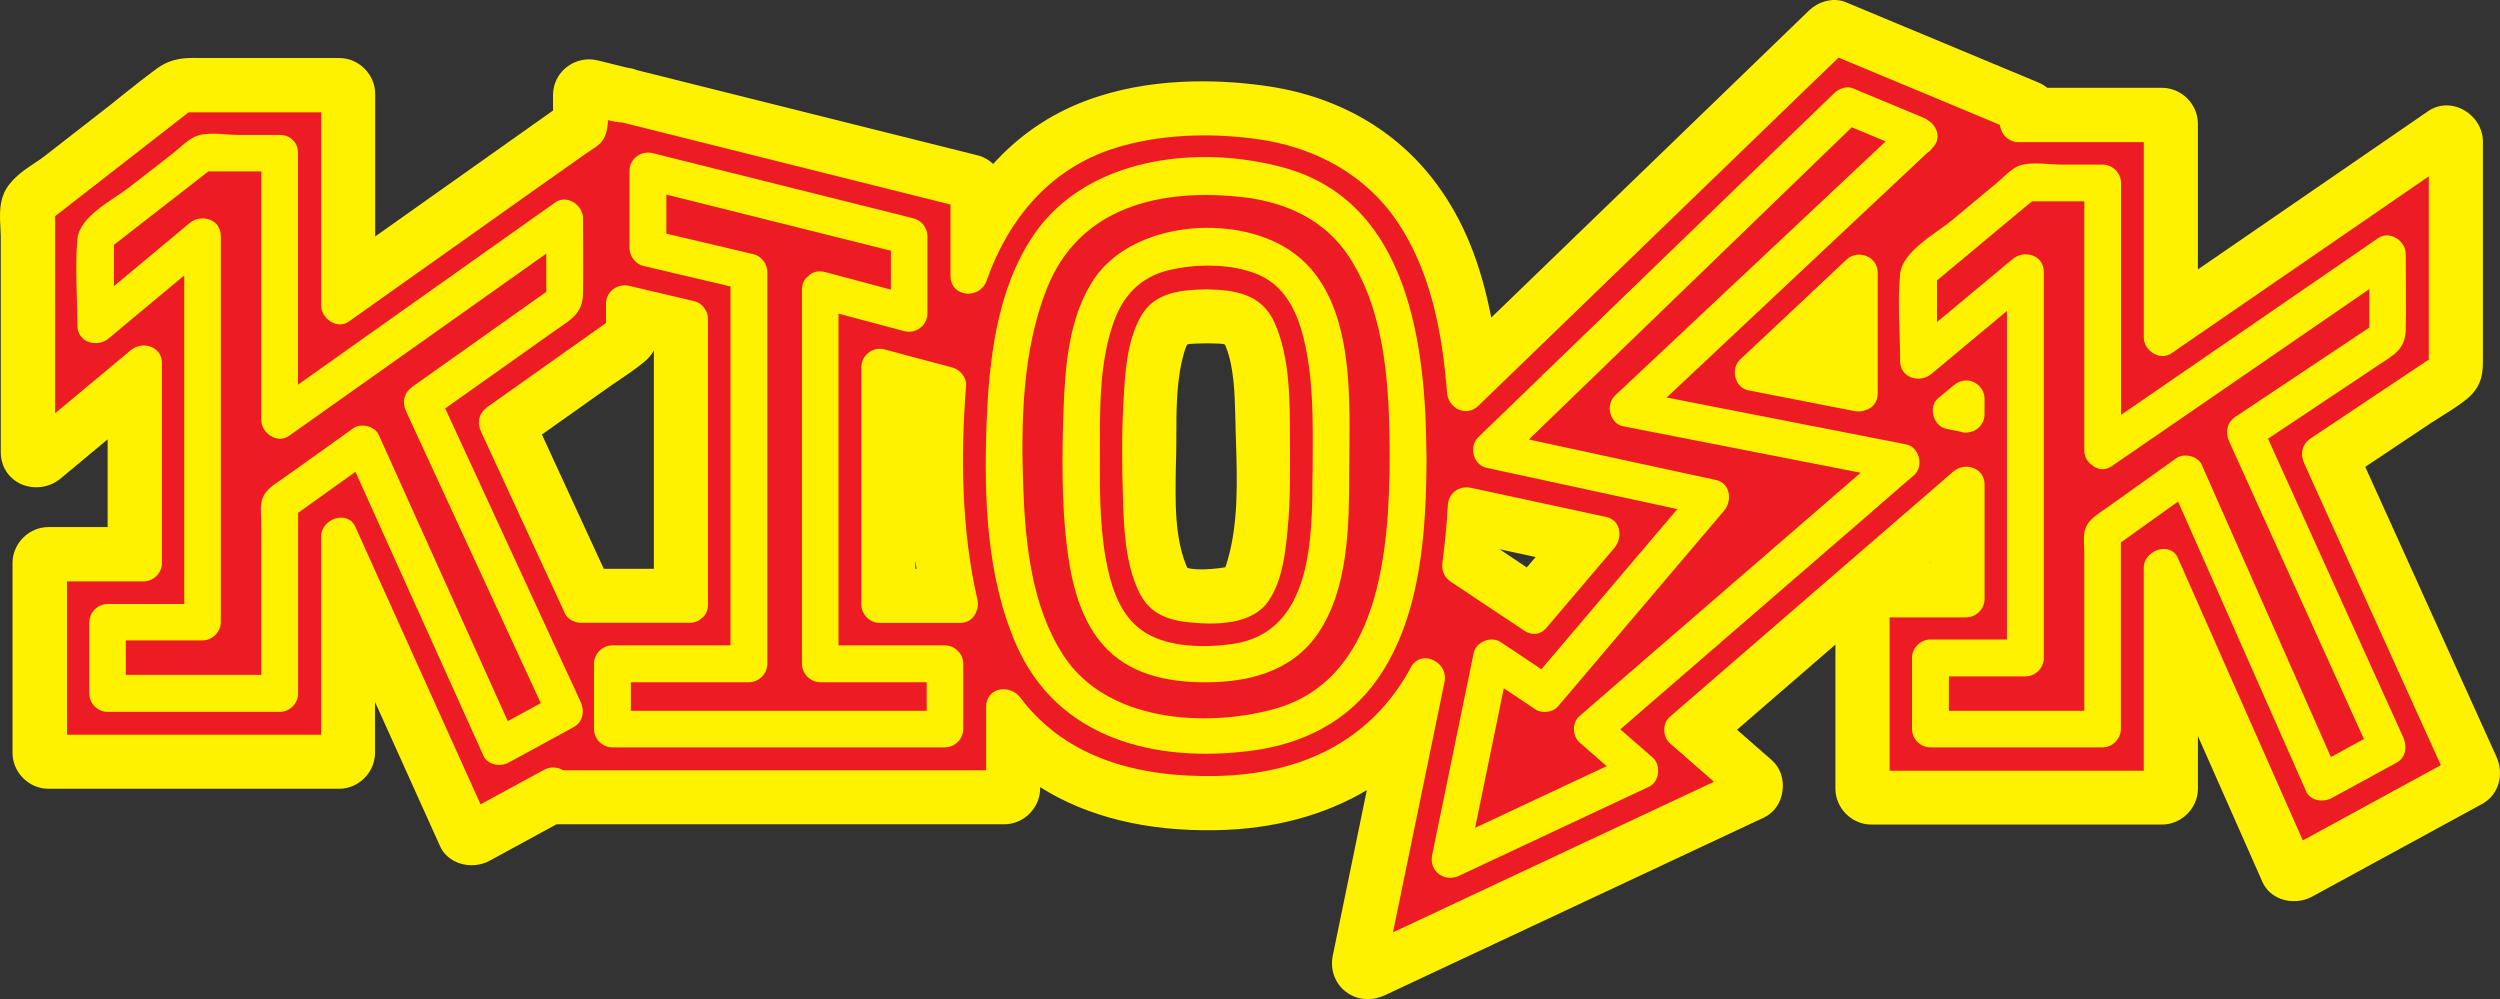
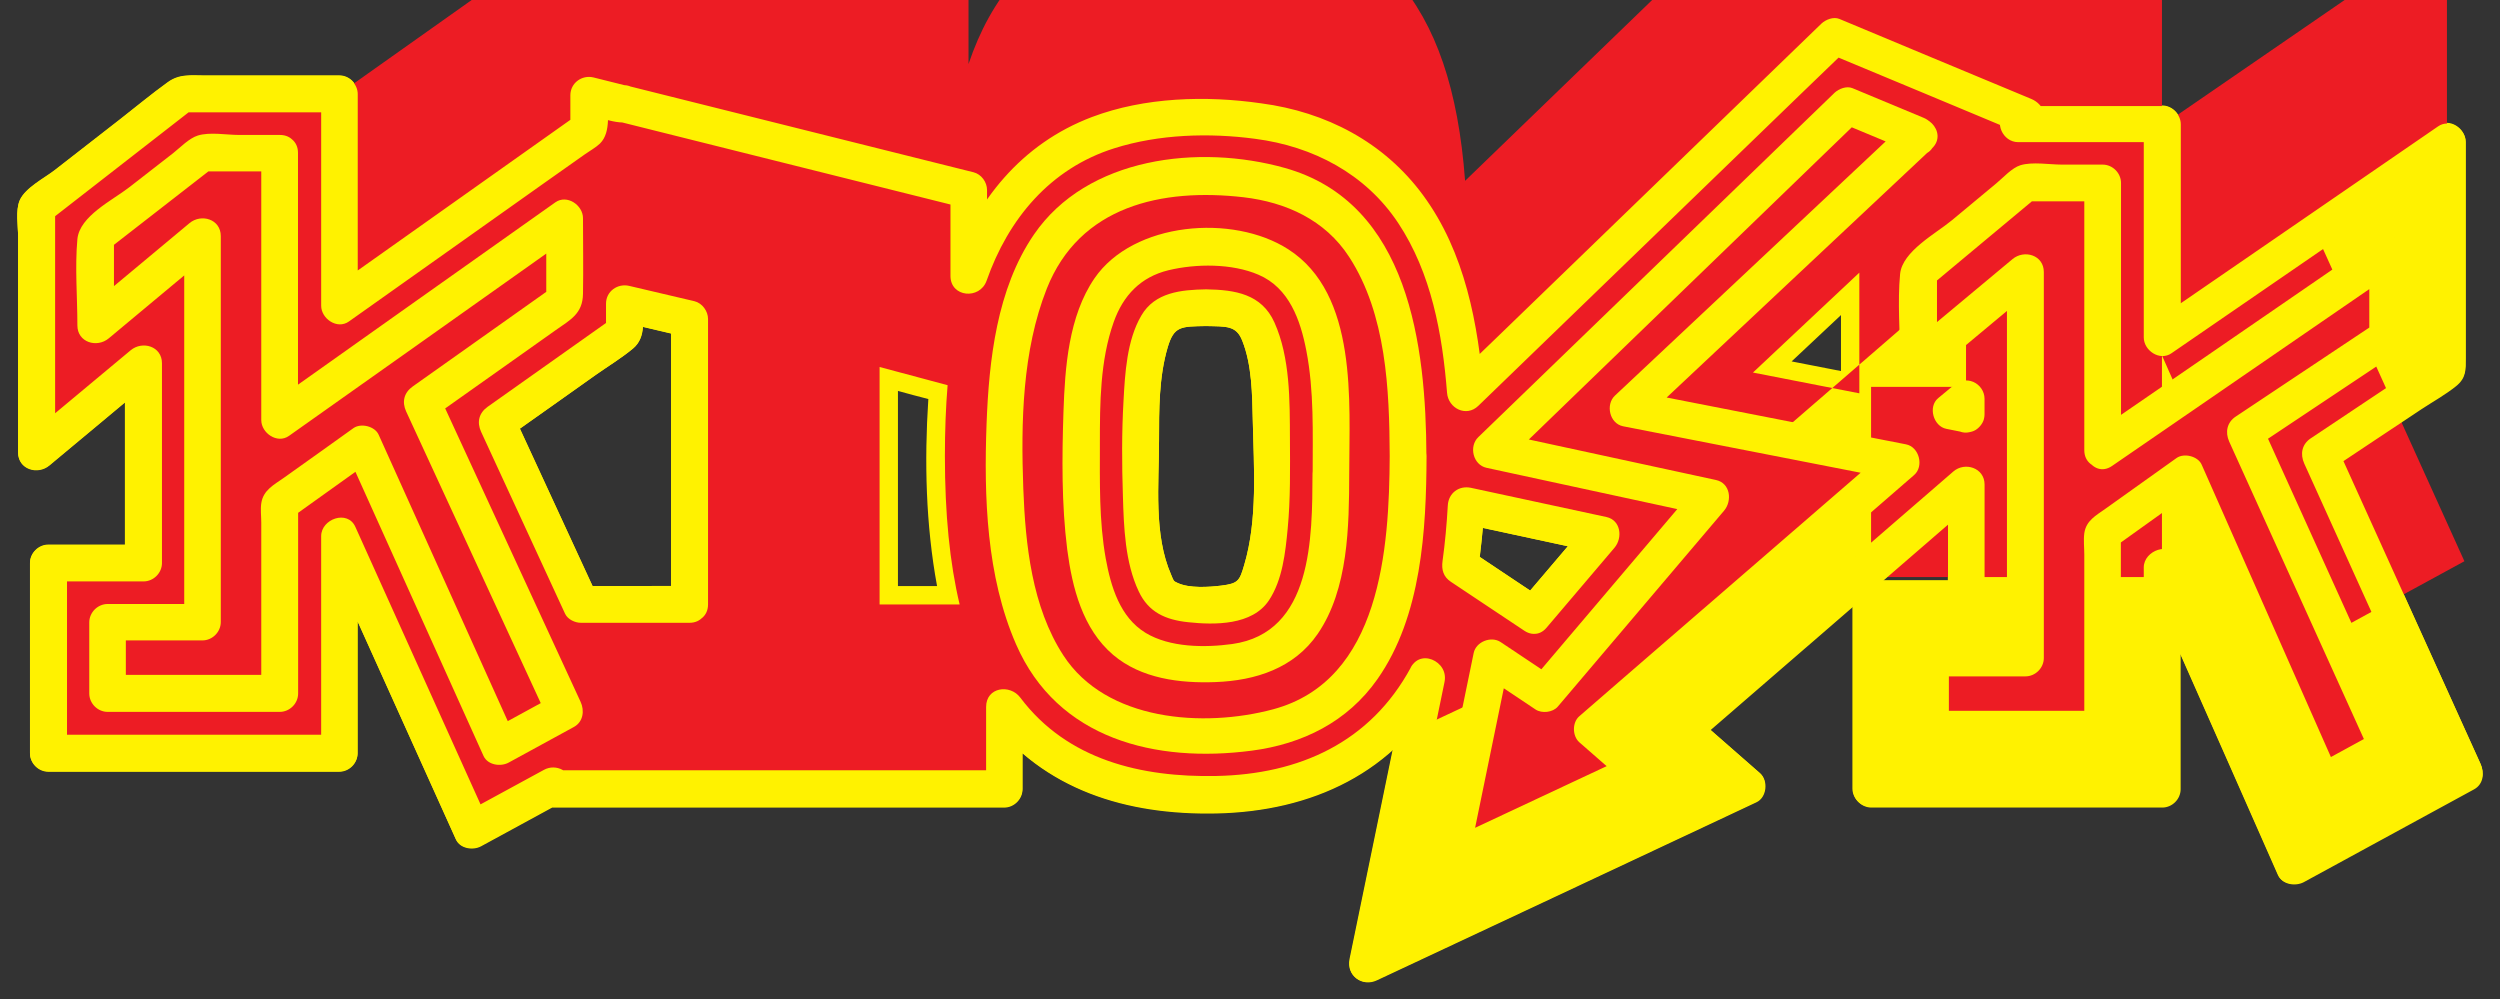
<svg xmlns="http://www.w3.org/2000/svg" version="1.1" id="Layer_1" x="0px" y="0px" width="303.521px" height="121.304px" viewBox="38.251 89.35 303.521 121.304" enable-background="new 38.251 89.35 303.521 121.304" xml:space="preserve">
  <rect x="38.251" y="89.35" width="303.521" height="121.304" fill="#333333" stroke="none" />
  <g id="SPODNA_VRSTVA">
</g>
  <g id="VRCHNA_VRSTVA">
    <g>
      <g>
        <path fill="#FFF200" d="M339.388,182.044c-5.554-12.259-11.108-24.536-16.662-36.794c3.161-2.101,6.303-4.202,9.463-6.303     c1.388-0.913,2.905-1.754,4.202-2.795c1.242-1.005,1.188-1.973,1.188-3.398c0-8.751,0-17.502,0-26.235     c0-1.589-1.937-2.905-3.362-1.918c-10.413,7.162-20.827,14.323-31.24,21.485c0-7.235,0-14.469,0-21.704     c0-1.206-1.023-2.229-2.229-2.229c-4.933,0-9.865,0-14.78,0c-0.292-0.365-0.676-0.658-1.114-0.84     c-7.764-3.234-15.547-6.467-23.312-9.719c-0.712-0.292-1.644,0.073-2.174,0.566c-13.081,12.661-26.18,25.303-39.261,37.963     c-0.731,0.712-1.48,1.425-2.211,2.137c-0.895-6.833-2.74-13.647-6.869-19.256c-4.75-6.467-11.802-10.121-19.658-11.162     c-6.741-0.913-14.159-0.694-20.553,1.717c-5.426,2.046-9.628,5.554-12.734,10.012c0-0.384,0-0.767,0-1.151     c0-0.968-0.694-1.918-1.644-2.156c-13.866-3.471-27.714-6.924-41.581-10.395c-0.238-0.11-0.512-0.183-0.767-0.201     c-1.261-0.311-2.521-0.621-3.782-0.95c-1.407-0.347-2.813,0.676-2.813,2.156c0,0.987,0,1.991,0,2.978     c-8.605,6.102-17.21,12.186-25.814,18.288c0-7.143,0-14.268,0-21.412c0-1.206-1.023-2.229-2.229-2.229     c-5.426,0-10.852,0-16.296,0c-1.736,0-3.124-0.219-4.567,0.84c-1.955,1.407-3.837,2.978-5.737,4.458     c-2.667,2.064-5.316,4.147-7.984,6.212c-1.224,0.95-3.544,2.119-4.22,3.636c-0.53,1.224-0.201,3.124-0.201,4.403     c0,3.124,0,6.23,0,9.354c0,5.609,0,11.217,0,16.844c0,2.064,2.375,2.759,3.8,1.571c3.051-2.539,6.12-5.097,9.171-7.637     c0,5.755,0,11.51,0,17.283c-3.106,0-6.212,0-9.299,0c-1.206,0-2.229,1.023-2.229,2.229c0,7.691,0,15.383,0,23.074     c0,1.206,1.023,2.229,2.229,2.229c11.765,0,23.549,0,35.314,0c1.206,0,2.229-1.023,2.229-2.229c0-5.335,0-10.669,0-16.004     c3.983,8.824,7.947,17.648,11.93,26.454c0.512,1.114,2.083,1.334,3.051,0.804c2.887-1.571,5.755-3.142,8.641-4.713     c0.037,0,0.073,0.018,0.091,0.018c15.949,0,31.916,0,47.865,0c2.302,0,4.604,0,6.906,0c1.206,0,2.229-1.023,2.229-2.229     c0-1.443,0-2.905,0-4.348c6.413,5.517,14.725,7.454,23.513,7.289c8.221-0.164,15.748-2.576,21.448-7.691     c-1.754,8.477-3.489,16.972-5.243,25.449c-0.402,1.991,1.498,3.362,3.27,2.521c13.446-6.303,26.911-12.606,40.357-18.927     c1.9-0.895,3.818-1.79,5.718-2.686c1.261-0.585,1.462-2.613,0.457-3.508c-2.01-1.754-4.019-3.508-6.029-5.28     c5.755-4.988,11.528-9.975,17.283-14.962c0,7.381,0,14.743,0,22.124c0,1.206,1.023,2.229,2.229,2.229c11.765,0,23.549,0,35.314,0     c1.206,0,2.229-1.023,2.229-2.229c0-5.463,0-10.925,0-16.388c3.964,8.952,7.929,17.904,11.875,26.874     c0.493,1.133,2.083,1.315,3.051,0.804c6.888-3.763,13.793-7.527,20.681-11.272C339.735,184.474,339.881,183.104,339.388,182.044z      M224.017,161.053c-2.046-1.37-4.092-2.722-6.12-4.092c0.146-1.169,0.274-2.357,0.384-3.526c3.435,0.749,6.869,1.48,10.322,2.229     C227.068,157.454,225.552,159.244,224.017,161.053z M261.762,134.398c-1.991-0.384-4.001-0.786-5.992-1.169     c1.991-1.882,4.001-3.763,5.992-5.627C261.762,129.867,261.762,132.133,261.762,134.398z M184.684,128.936     c2.485,0.055,3.654-0.073,4.385,1.772c1.188,2.978,1.206,6.559,1.279,9.701c0.128,5.718,0.603,12.021-1.041,17.538     c-0.566,1.918-0.713,2.247-2.795,2.503c-1.48,0.183-3.873,0.347-5.298-0.329c-0.53-0.238-0.457-0.238-0.767-0.968     c-2.156-4.896-1.48-11.035-1.48-16.278c0-3.763-0.018-7.746,1.06-11.382C180.811,128.936,181.633,128.99,184.684,128.936z      M110.2,160.505c-2.941-6.376-5.883-12.734-8.824-19.11c3.069-2.174,6.157-4.348,9.226-6.54c1.48-1.041,3.106-2.028,4.494-3.179     c0.859-0.712,1.151-1.644,1.224-2.649c1.151,0.274,2.284,0.53,3.435,0.804c0,10.212,0,20.443,0,30.656     C116.576,160.505,113.397,160.505,110.2,160.505z M150.959,137.796c-0.493,7.545-0.311,15.255,1.06,22.709     c-1.589,0-3.161,0-4.75,0c0-7.892,0-15.785,0-23.695C148.511,137.157,149.735,137.486,150.959,137.796z M274.733,152.978     c0,2.265,0,4.531,0,6.814c-2.631,0-5.243,0-7.874,0C269.489,157.527,272.102,155.243,274.733,152.978z" />
-         <path fill="#FFF200" d="M204.323,210.654c-0.987,0-1.937-0.311-2.722-0.932c-1.297-1.023-1.882-2.686-1.535-4.366l4.129-20.078     c-5.115,3.051-11.327,4.732-18.233,4.86c-8.477,0.164-15.675-1.589-21.43-5.225v0.164c0,2.357-1.991,4.348-4.348,4.348h-54.369     l-8.148,4.439c-1.078,0.585-2.43,0.694-3.636,0.292c-1.078-0.365-1.918-1.096-2.357-2.083l-7.892-17.502v6.193     c0,2.357-1.991,4.348-4.348,4.348H44.12c-2.357,0-4.348-1.991-4.348-4.348V157.69c0-2.357,1.991-4.348,4.348-4.348h7.198v-10.651     l-5.7,4.75c-1.37,1.133-3.27,1.388-4.86,0.658c-1.498-0.713-2.412-2.137-2.412-3.855v-26.18c0-0.274-0.018-0.621-0.037-0.987     c-0.073-1.279-0.183-2.887,0.42-4.257c0.731-1.681,2.448-2.832,3.837-3.745c0.384-0.256,0.767-0.512,1.023-0.713l7.984-6.212     c0.603-0.493,1.224-0.987,1.845-1.48c1.261-1.005,2.576-2.046,3.928-3.033c1.809-1.297,3.563-1.279,5.097-1.242     c0.238,0,0.475,0,0.712,0h16.296c2.357,0,4.348,1.991,4.348,4.348v17.319l21.594-15.291v-1.882c0-1.334,0.603-2.576,1.662-3.398     c1.078-0.84,2.466-1.133,3.782-0.804l3.617,0.895c0.384,0.037,0.749,0.128,1.096,0.274l41.416,10.359     c0.712,0.183,1.352,0.548,1.863,1.041c3.124-3.453,6.887-6.029,11.254-7.673c7.655-2.887,15.949-2.613,21.539-1.845     c8.897,1.188,16.187,5.353,21.083,12.003c3.197,4.33,5.316,9.537,6.595,16.168l38.585-37.288     c0.987-0.968,2.813-1.681,4.458-1.005l23.312,9.719c0.42,0.164,0.804,0.402,1.151,0.676h13.939c2.357,0,4.348,1.991,4.348,4.348     v17.703l27.934-19.201c1.261-0.877,2.85-0.95,4.257-0.201c1.462,0.767,2.412,2.284,2.412,3.873v26.417c0,1.462,0,3.27-1.973,4.86     c-0.968,0.786-2.01,1.425-2.996,2.046c-0.457,0.292-0.913,0.566-1.352,0.859l-7.965,5.316l15.913,35.15     c1.005,2.211,0.274,4.695-1.717,5.773l-20.681,11.272c-1.078,0.585-2.448,0.694-3.654,0.292c-1.078-0.365-1.9-1.114-2.338-2.083     l-7.837-17.721v6.394c0,2.357-1.991,4.348-4.348,4.348h-35.314c-2.357,0-4.348-1.991-4.348-4.348v-17.502l-11.948,10.34     l4.202,3.672c1.041,0.913,1.535,2.32,1.315,3.8c-0.201,1.443-1.041,2.631-2.265,3.197l-46.075,21.594     C205.657,210.508,204.981,210.654,204.323,210.654z M210.736,174.463l-6.54,31.734c0,0.037-0.037,0.164,0.018,0.201     c0.037,0.037,0.146,0.055,0.292-0.018l45.947-21.539c0-0.037,0.018-0.091,0-0.128l-7.783-6.796l18.488-16.004l0,0l15.638-13.537     v13.537h-11.528v23.184c0,0.037,0.073,0.11,0.11,0.11h35.314c0.037,0,0.11-0.073,0.11-0.11v-26.381l15.839,35.826     c0.073,0,0.146,0,0.201-0.018l20.626-11.254c0-0.073,0-0.201-0.073-0.347l0,0l-17.392-38.42l10.962-7.308     c0.475-0.329,0.987-0.639,1.462-0.932c0.932-0.585,1.827-1.133,2.594-1.754c0.365-0.292,0.402-0.311,0.402-1.571v-26.436     c-0.018-0.037-0.073-0.091-0.128-0.128l-34.437,23.713v-25.741c0-0.037-0.073-0.11-0.11-0.11h-15.803l-0.639-0.804     c-0.073-0.091-0.183-0.164-0.274-0.219l-23.111-9.628c-0.037,0.018-0.073,0.037-0.091,0.055l-44.504,43.024l-0.548-4.147     c-1.041-7.874-3.106-13.684-6.467-18.269c-4.202-5.718-10.505-9.281-18.251-10.322c-5.115-0.694-12.661-0.968-19.493,1.626     c-4.768,1.79-8.714,4.914-11.747,9.244l-3.837,5.481v-7.856c0-0.018-0.037-0.091-0.073-0.11l-41.745-10.432l-0.183-0.073     l-0.201-0.018l-0.201-0.055l-3.782-0.95c-0.073-0.018-0.146,0.018-0.164,0.037c-0.018,0.037-0.018,0.055-0.018,0.073v4.074     l-30.053,21.265v-25.486c0-0.037-0.073-0.11-0.11-0.11H63.157c-0.274,0-0.53,0-0.804-0.018c-1.297-0.018-1.9-0.018-2.539,0.438     c-1.261,0.913-2.539,1.918-3.763,2.905c-0.639,0.512-1.279,1.023-1.918,1.516l-7.984,6.212c-0.384,0.292-0.822,0.585-1.261,0.895     c-0.767,0.512-2.064,1.388-2.302,1.918c-0.183,0.42-0.11,1.553-0.073,2.284c0.018,0.438,0.055,0.859,0.055,1.261v26.198     c0,0.018,0,0.018,0,0.037c0.073,0.018,0.219,0.018,0.347-0.073l12.624-10.523v23.896H44.12c-0.037,0-0.11,0.073-0.11,0.11v23.074     c0,0.037,0.073,0.11,0.11,0.11h35.314c0.037,0,0.11-0.073,0.11-0.11v-25.833l15.894,35.241c0.073,0,0.146,0,0.201-0.018     l9.153-4.988l0.585,0.018c0.037,0,0.073,0,0.11,0h54.68c0.037,0,0.11-0.073,0.11-0.11v-8.952l3.489,2.996     c5.444,4.677,12.88,6.961,22.087,6.778c8.112-0.164,15.054-2.631,20.078-7.162L210.736,174.463z M272.522,157.673h0.091V157.6     L272.522,157.673z M42.567,144.318L42.567,144.318L42.567,144.318z M224.419,163.848l-8.769-5.846l0.164-1.297     c0.146-1.096,0.256-2.265,0.365-3.453l0.219-2.375l16.095,3.471L224.419,163.848z M220.309,156.029l3.307,2.211l1.078-1.261     L220.309,156.029z M184.136,162.715c-1.571,0-2.832-0.219-3.8-0.676c-1.005-0.475-1.334-0.932-1.699-1.79l-0.11-0.238     c-1.937-4.421-1.809-9.61-1.699-14.195c0.018-1.023,0.055-1.991,0.055-2.941v-0.329c0-3.855,0.018-7.819,1.151-11.656     c1.169-3.983,3.489-4.019,6.412-4.074h0.256h0.512c2.284,0.037,4.64,0.073,5.846,3.106c1.261,3.197,1.352,6.796,1.425,9.993     l0.018,0.438c0.018,0.731,0.037,1.462,0.055,2.211c0.164,5.335,0.329,10.852-1.188,15.986c-0.731,2.485-1.388,3.617-4.567,4.001     C185.816,162.661,184.939,162.715,184.136,162.715z M182.4,158.294c0.493,0.146,1.608,0.311,3.873,0.037     c0.384-0.055,0.603-0.091,0.749-0.11c0.091-0.238,0.201-0.639,0.274-0.877c1.315-4.476,1.169-9.646,1.005-14.652     c-0.018-0.749-0.055-1.498-0.055-2.247l-0.018-0.438c-0.073-2.832-0.146-6.029-1.133-8.532c-0.073-0.183-0.128-0.274-0.164-0.311     c-0.256-0.11-1.133-0.11-1.827-0.128h-0.438h-0.183c-0.84,0.018-1.772,0.037-2.083,0.128c-0.055,0.073-0.183,0.311-0.365,0.913     c-0.968,3.252-0.968,6.924-0.968,10.468v0.329c0,0.987-0.018,2.028-0.055,3.033C180.938,150.256,180.829,154.75,182.4,158.294     L182.4,158.294z M154.558,162.624h-9.409v-28.555l8.02,2.138l-0.11,1.736c-0.548,8.239-0.201,15.492,1.041,22.179     L154.558,162.624z M149.387,158.404h0.146c-0.055-0.329-0.091-0.658-0.146-1.005V158.404z M121.856,162.624h-13.008     l-10.121-21.941l10.651-7.545c0.512-0.365,1.023-0.712,1.553-1.06c1.005-0.676,1.955-1.315,2.813-2.028     c0.201-0.164,0.402-0.402,0.457-1.169l0.183-2.466l7.472,1.754V162.624z M111.552,158.404h6.084v-26.49     c-0.311,0.53-0.694,0.987-1.188,1.388c-1.023,0.84-2.101,1.571-3.161,2.284c-0.493,0.329-0.987,0.658-1.462,1.005l-7.783,5.517     L111.552,158.404z M263.862,136.974l-12.569-2.466l12.569-11.784V136.974z" />
      </g>
      <g>
-         <path fill="#ED1C24" d="M211.466,171.503c-1.06,2.028-2.284,3.837-3.69,5.444c-6.942,7.947-16.497,8.861-23.092,8.861     s-16.15-0.913-23.092-8.861c-0.493-0.566-0.968-1.151-1.425-1.772v9.92h-54.771v-0.384l-9.865,5.371l-16.095-35.68v26.344H44.12     V157.69h11.528v-24.243l-12.971,10.815V114.52l17.703-13.775h19.055v25.705l30.272-21.448v-4.111l4.312,1.078l0.018-0.018v0.018     l41.8,10.45v10.413c1.388-4.129,3.288-7.527,5.737-10.34c6.942-7.947,16.497-8.861,23.092-8.861s16.15,0.913,23.092,8.861     c4.841,5.536,7.545,13.428,8.367,24.517l44.796-43.298l23.312,9.719l-0.987,0.932h17.484v25.942l34.602-23.787v27.66     l-15.419,10.286l17.538,38.731l-20.681,11.272l-16.04-36.264v26.911h-35.314v-23.092h11.528v-13.903l-34.438,29.797l7.837,6.851     l-46.075,21.594L211.466,171.503z M224.438,163.994l8.258-9.719l-16.442-3.544c-0.146,2.613-0.384,5.061-0.731,7.344     L224.438,163.994z M184.684,126.707c-4.549,0-5.298,1.078-5.7,1.662c-1.023,1.48-2.229,5.134-2.229,14.195v4.33     c0,9.062,1.206,12.715,2.229,14.195c0.402,0.585,1.151,1.662,5.7,1.662s5.298-1.078,5.7-1.662     c1.023-1.48,2.229-5.134,2.229-14.195v-4.33c0-9.062-1.206-12.715-2.229-14.195C189.982,127.785,189.233,126.707,184.684,126.707     z M154.759,162.734c-1.206-5.042-1.79-10.998-1.79-18.013c0-3.069,0.11-5.919,0.329-8.605l-8.258-2.211v28.829H154.759z      M121.984,162.734v-34.657l-7.929-1.863v3.489l-15.456,10.943l10.194,22.088H121.984z M276.962,139.641v-1.882l-1.827,1.516     L276.962,139.641z M263.99,137.102V122.45l-12.916,12.131L263.99,137.102z" />
+         <path fill="#ED1C24" d="M211.466,171.503c-1.06,2.028-2.284,3.837-3.69,5.444c-6.942,7.947-16.497,8.861-23.092,8.861     s-16.15-0.913-23.092-8.861c-0.493-0.566-0.968-1.151-1.425-1.772v9.92h-54.771v-0.384l-9.865,5.371l-16.095-35.68v26.344H44.12     V157.69h11.528v-24.243l-12.971,10.815V114.52l17.703-13.775h19.055l30.272-21.448v-4.111l4.312,1.078l0.018-0.018v0.018     l41.8,10.45v10.413c1.388-4.129,3.288-7.527,5.737-10.34c6.942-7.947,16.497-8.861,23.092-8.861s16.15,0.913,23.092,8.861     c4.841,5.536,7.545,13.428,8.367,24.517l44.796-43.298l23.312,9.719l-0.987,0.932h17.484v25.942l34.602-23.787v27.66     l-15.419,10.286l17.538,38.731l-20.681,11.272l-16.04-36.264v26.911h-35.314v-23.092h11.528v-13.903l-34.438,29.797l7.837,6.851     l-46.075,21.594L211.466,171.503z M224.438,163.994l8.258-9.719l-16.442-3.544c-0.146,2.613-0.384,5.061-0.731,7.344     L224.438,163.994z M184.684,126.707c-4.549,0-5.298,1.078-5.7,1.662c-1.023,1.48-2.229,5.134-2.229,14.195v4.33     c0,9.062,1.206,12.715,2.229,14.195c0.402,0.585,1.151,1.662,5.7,1.662s5.298-1.078,5.7-1.662     c1.023-1.48,2.229-5.134,2.229-14.195v-4.33c0-9.062-1.206-12.715-2.229-14.195C189.982,127.785,189.233,126.707,184.684,126.707     z M154.759,162.734c-1.206-5.042-1.79-10.998-1.79-18.013c0-3.069,0.11-5.919,0.329-8.605l-8.258-2.211v28.829H154.759z      M121.984,162.734v-34.657l-7.929-1.863v3.489l-15.456,10.943l10.194,22.088H121.984z M276.962,139.641v-1.882l-1.827,1.516     L276.962,139.641z M263.99,137.102V122.45l-12.916,12.131L263.99,137.102z" />
        <g>
          <path fill="#FFF200" d="M209.548,170.37c-4.933,9.135-13.574,12.989-23.622,13.19c-9.062,0.183-18.087-1.918-23.805-9.518      c-1.242-1.662-4.147-1.279-4.147,1.133c0,3.307,0,6.613,0,9.92c0.749-0.749,1.48-1.48,2.229-2.229c-15.949,0-31.916,0-47.865,0      c-2.302,0-4.604,0-6.906,0c0.749,0.749,1.48,1.48,2.229,2.229c0-0.128,0-0.256,0-0.365c0-1.736-1.882-2.722-3.362-1.918      c-3.288,1.79-6.577,3.581-9.865,5.371c1.023,0.274,2.028,0.53,3.051,0.804c-5.371-11.893-10.724-23.787-16.095-35.68      c-0.95-2.101-4.147-0.95-4.147,1.133c0,8.788,0,17.557,0,26.344c0.749-0.749,1.48-1.48,2.229-2.229c-11.765,0-23.549,0-35.314,0      c0.749,0.749,1.48,1.48,2.229,2.229c0-7.691,0-15.383,0-23.074c-0.749,0.749-1.48,1.48-2.229,2.229c3.837,0,7.691,0,11.528,0      c1.206,0,2.229-1.023,2.229-2.229c0-8.093,0-16.168,0-24.262c0-2.064-2.375-2.759-3.8-1.571      c-4.33,3.599-8.641,7.216-12.971,10.815c1.261,0.53,2.539,1.06,3.8,1.571c0-9.902,0-19.822,0-29.724      c-0.219,0.53-0.438,1.06-0.658,1.571c5.901-4.586,11.802-9.189,17.703-13.775c-0.53,0.219-1.06,0.438-1.571,0.658      c6.358,0,12.697,0,19.055,0c-0.749-0.749-1.48-1.48-2.229-2.229c0,8.568,0,17.137,0,25.705c0,1.571,1.937,2.923,3.362,1.918      c6.193-4.385,12.387-8.769,18.58-13.172c3.38-2.393,6.741-4.787,10.121-7.162c0.566-0.402,1.279-0.786,1.79-1.279      c1.407-1.388,0.877-4.038,0.877-5.883c-0.932,0.713-1.882,1.425-2.813,2.156c1.462,0.365,4.64,1.827,6.047,0.84      c-1.114-0.639-2.229-1.279-3.362-1.918v0.018c0,0.968,0.694,1.918,1.644,2.156c13.939,3.489,27.879,6.961,41.8,10.45      c-0.548-0.713-1.096-1.425-1.644-2.156c0,3.471,0,6.942,0,10.413c0,2.613,3.562,2.905,4.385,0.585      c2.631-7.509,7.728-13.629,15.492-16.077c5.408-1.717,11.546-1.9,17.137-1.151c6.997,0.913,13.373,4.238,17.337,10.213      c4.038,6.084,5.371,13.483,5.938,20.626c0.146,1.882,2.338,2.996,3.8,1.571c13.081-12.661,26.18-25.303,39.261-37.963      c1.845-1.772,3.69-3.563,5.536-5.335c-0.731,0.183-1.443,0.384-2.174,0.566c7.764,3.234,15.547,6.467,23.312,9.719      c-0.329-1.242-0.658-2.485-0.987-3.727c-0.329,0.311-0.658,0.621-0.987,0.932c-1.425,1.334-0.311,3.8,1.571,3.8      c5.828,0,11.656,0,17.484,0c-0.749-0.749-1.48-1.48-2.229-2.229c0,8.641,0,17.301,0,25.942c0,1.589,1.937,2.905,3.362,1.918      c11.528-7.929,23.074-15.858,34.602-23.787c-1.114-0.639-2.229-1.279-3.362-1.918c0,9.226,0,18.434,0,27.66      c0.365-0.639,0.731-1.279,1.096-1.918c-5.134,3.435-10.286,6.851-15.419,10.286c-1.078,0.713-1.315,1.9-0.804,3.051      c5.846,12.916,11.692,25.814,17.538,38.731c0.274-1.023,0.53-2.028,0.804-3.051c-6.887,3.763-13.793,7.527-20.681,11.272      c1.023,0.274,2.028,0.53,3.051,0.804c-5.353-12.094-10.688-24.17-16.04-36.264c-0.932-2.101-4.147-0.932-4.147,1.133      c0,8.97,0,17.94,0,26.911c0.749-0.749,1.48-1.48,2.229-2.229c-11.765,0-23.549,0-35.314,0c0.749,0.749,1.48,1.48,2.229,2.229      c0-7.691,0-15.383,0-23.074c-0.749,0.749-1.48,1.48-2.229,2.229c3.837,0,7.691,0,11.528,0c1.206,0,2.229-1.023,2.229-2.229      c0-4.64,0-9.262,0-13.903c0-2.028-2.393-2.795-3.8-1.571c-11.473,9.938-22.946,19.859-34.438,29.797      c-0.877,0.749-0.859,2.393,0,3.161c2.612,2.284,5.225,4.567,7.837,6.851c0.146-1.169,0.292-2.338,0.457-3.508      c-13.446,6.303-26.911,12.606-40.357,18.927c-1.9,0.895-3.818,1.79-5.718,2.686c1.096,0.84,2.192,1.681,3.27,2.521      c2.393-11.619,4.787-23.238,7.18-34.876c0.585-2.795-3.727-4.001-4.293-1.188c-2.393,11.619-4.787,23.238-7.18,34.876      c-0.402,1.991,1.498,3.362,3.27,2.521c13.446-6.303,26.911-12.606,40.357-18.927c1.9-0.895,3.818-1.79,5.718-2.686      c1.261-0.585,1.462-2.613,0.457-3.508c-2.612-2.284-5.225-4.567-7.837-6.851c0,1.06,0,2.101,0,3.161      c11.473-9.938,22.946-19.859,34.438-29.797c-1.261-0.53-2.539-1.06-3.8-1.571c0,4.64,0,9.262,0,13.903      c0.749-0.749,1.48-1.48,2.229-2.229c-3.837,0-7.691,0-11.528,0c-1.206,0-2.229,1.023-2.229,2.229c0,7.691,0,15.383,0,23.074      c0,1.206,1.023,2.229,2.229,2.229c11.765,0,23.549,0,35.314,0c1.206,0,2.229-1.023,2.229-2.229c0-8.97,0-17.94,0-26.911      c-1.388,0.384-2.777,0.749-4.147,1.133c5.353,12.094,10.688,24.17,16.04,36.264c0.493,1.133,2.083,1.315,3.051,0.804      c6.888-3.763,13.793-7.527,20.681-11.272c1.133-0.621,1.279-1.973,0.804-3.051c-5.846-12.916-11.692-25.814-17.538-38.731      c-0.274,1.023-0.53,2.028-0.804,3.051c3.709-2.466,7.417-4.951,11.144-7.417c1.388-0.913,2.905-1.754,4.202-2.795      c1.242-1.005,1.187-1.973,1.187-3.398c0-8.751,0-17.502,0-26.235c0-1.589-1.937-2.905-3.362-1.918      c-11.528,7.929-23.074,15.858-34.602,23.787c1.114,0.639,2.229,1.279,3.362,1.918c0-8.641,0-17.301,0-25.942      c0-1.206-1.023-2.229-2.229-2.229c-5.828,0-11.656,0-17.484,0c0.53,1.261,1.06,2.539,1.571,3.8      c0.329-0.311,0.658-0.621,0.987-0.932c1.352-1.261,0.475-3.124-0.987-3.727c-7.764-3.234-15.547-6.467-23.312-9.719      c-0.712-0.292-1.644,0.073-2.174,0.566c-13.081,12.661-26.18,25.303-39.261,37.963c-1.845,1.772-3.69,3.563-5.536,5.335      c1.261,0.53,2.539,1.06,3.8,1.571c-0.658-8.367-2.284-17.118-7.363-24.024c-4.75-6.467-11.802-10.121-19.658-11.162      c-6.741-0.968-14.159-0.749-20.553,1.663c-8.587,3.252-14.122,10.176-17.118,18.689c1.462,0.201,2.923,0.402,4.385,0.585      c0-3.471,0-6.942,0-10.413c0-0.968-0.694-1.918-1.644-2.156c-13.939-3.489-27.879-6.961-41.8-10.45      c0.548,0.713,1.096,1.425,1.644,2.156v-0.018c0-1.571-1.937-2.923-3.362-1.918l-0.018,0.018      c0.566-0.073,1.151-0.146,1.717-0.219c-1.443-0.365-2.868-0.713-4.312-1.078c-1.407-0.347-2.813,0.676-2.813,2.156      c0,1.37,0,2.74,0,4.129c0.365-0.639,0.731-1.279,1.096-1.918c-10.085,7.143-20.188,14.305-30.272,21.448      c1.114,0.639,2.229,1.279,3.362,1.918c0-8.568,0-17.137,0-25.705c0-1.206-1.023-2.229-2.229-2.229c-5.426,0-10.852,0-16.296,0      c-1.736,0-3.124-0.219-4.567,0.84c-1.955,1.407-3.837,2.978-5.737,4.458c-2.667,2.064-5.316,4.147-7.984,6.212      c-1.224,0.95-3.544,2.119-4.22,3.636c-0.53,1.224-0.201,3.124-0.201,4.403c0,3.124,0,6.23,0,9.354c0,5.609,0,11.217,0,16.844      c0,2.064,2.375,2.759,3.8,1.571c4.33-3.599,8.641-7.216,12.971-10.815c-1.261-0.53-2.539-1.06-3.8-1.571      c0,8.093,0,16.168,0,24.262c0.749-0.749,1.48-1.48,2.229-2.229c-3.837,0-7.691,0-11.528,0c-1.206,0-2.229,1.023-2.229,2.229      c0,7.691,0,15.383,0,23.074c0,1.206,1.023,2.229,2.229,2.229c11.765,0,23.549,0,35.314,0c1.206,0,2.229-1.023,2.229-2.229      c0-8.788,0-17.557,0-26.344c-1.388,0.384-2.777,0.749-4.147,1.133c5.371,11.893,10.724,23.787,16.095,35.68      c0.512,1.114,2.083,1.334,3.051,0.804c3.288-1.79,6.577-3.581,9.865-5.371c-1.114-0.639-2.229-1.279-3.362-1.918      c0,0.128,0,0.256,0,0.365c0,1.206,1.023,2.229,2.229,2.229c15.949,0,31.916,0,47.865,0c2.302,0,4.604,0,6.906,0      c1.206,0,2.229-1.023,2.229-2.229c0-3.307,0-6.613,0-9.92c-1.388,0.384-2.777,0.749-4.147,1.133      c6.723,8.934,16.844,11.948,27.66,11.729c11.583-0.238,21.813-4.914,27.477-15.401      C214.755,170.096,210.9,167.849,209.548,170.37z" />
          <path fill="#FFF200" d="M226.009,165.565c2.759-3.234,5.499-6.486,8.258-9.719c1.005-1.188,0.786-3.343-0.987-3.727      c-5.481-1.188-10.962-2.375-16.442-3.544c-1.48-0.311-2.74,0.658-2.813,2.156c-0.128,2.265-0.329,4.512-0.639,6.741      c-0.146,1.06,0.11,1.918,1.023,2.521c2.978,1.973,5.938,3.964,8.915,5.938c2.393,1.589,4.622-2.265,2.247-3.855      c-2.978-1.973-5.938-3.964-8.915-5.938c0.347,0.84,0.676,1.681,1.023,2.521c0.384-2.631,0.639-5.28,0.804-7.929      c-0.932,0.712-1.882,1.425-2.813,2.156c5.481,1.188,10.962,2.375,16.442,3.544c-0.329-1.242-0.658-2.485-0.987-3.727      c-2.759,3.234-5.499,6.486-8.258,9.719C221.021,164.597,224.145,167.758,226.009,165.565z" />
          <path fill="#FFF200" d="M184.684,124.478c-3.014,0.055-6.23,0.347-7.874,3.197c-1.754,2.996-1.973,6.997-2.156,10.359      c-0.219,3.818-0.201,7.691-0.073,11.528c0.11,3.782,0.256,8.075,1.918,11.583c1.188,2.539,3.252,3.453,5.992,3.745      c3.215,0.347,7.801,0.402,9.829-2.667c1.644-2.485,1.991-5.81,2.265-8.678c0.347-3.636,0.292-7.308,0.274-10.962      c-0.018-4.567,0.037-9.811-1.882-14.086C191.425,125.044,188.21,124.533,184.684,124.478c-2.868-0.055-2.868,4.403,0,4.458      c2.485,0.055,3.654-0.073,4.385,1.772c1.188,2.978,1.206,6.559,1.279,9.701c0.128,5.718,0.603,12.021-1.041,17.538      c-0.566,1.918-0.713,2.247-2.795,2.503c-1.48,0.183-3.873,0.347-5.298-0.329c-0.53-0.238-0.457-0.238-0.767-0.968      c-2.156-4.896-1.48-11.035-1.48-16.278c0-3.763-0.018-7.746,1.06-11.382c0.749-2.558,1.571-2.503,4.64-2.558      C187.552,128.881,187.57,124.423,184.684,124.478z" />
-           <path fill="#FFF200" d="M156.914,162.149c-1.937-8.477-2.046-17.392-1.37-26.015c0.073-0.95-0.749-1.918-1.644-2.156      c-2.759-0.731-5.517-1.462-8.258-2.211c-1.407-0.365-2.813,0.694-2.813,2.156c0,9.61,0,19.219,0,28.829      c0,1.206,1.023,2.229,2.229,2.229c3.234,0,6.467,0,9.719,0c2.868,0,2.868-4.458,0-4.458c-3.234,0-6.467,0-9.719,0      c0.749,0.749,1.48,1.48,2.229,2.229c0-9.61,0-19.219,0-28.829c-0.932,0.712-1.882,1.425-2.813,2.156      c2.759,0.731,5.517,1.462,8.258,2.211c-0.548-0.712-1.096-1.425-1.644-2.156c-0.712,9.043-0.512,18.342,1.535,27.203      C153.242,166.132,157.554,164.944,156.914,162.149z" />
          <path fill="#FFF200" d="M124.213,162.734c0-11.546,0-23.111,0-34.657c0-0.95-0.694-1.918-1.644-2.156      c-2.649-0.621-5.28-1.242-7.929-1.863c-1.407-0.329-2.813,0.658-2.813,2.156c0,1.169,0,2.32,0,3.489      c0.365-0.639,0.731-1.279,1.096-1.918c-5.152,3.654-10.304,7.289-15.456,10.943c-1.06,0.749-1.352,1.863-0.804,3.051      c3.398,7.363,6.796,14.725,10.194,22.088c0.329,0.694,1.206,1.096,1.918,1.096c4.403,0,8.787,0,13.19,0      c2.868,0,2.868-4.458,0-4.458c-4.403,0-8.787,0-13.19,0c0.639,0.365,1.279,0.731,1.918,1.096      c-3.398-7.363-6.796-14.725-10.194-22.087c-0.274,1.023-0.53,2.028-0.804,3.051c3.636-2.576,7.253-5.134,10.888-7.71      c1.48-1.041,3.106-2.028,4.494-3.179c1.644-1.37,1.169-3.489,1.169-5.462c-0.932,0.713-1.882,1.425-2.813,2.156      c2.649,0.621,5.28,1.242,7.929,1.863c-0.548-0.712-1.096-1.425-1.644-2.156c0,11.546,0,23.111,0,34.657      C119.755,165.602,124.213,165.62,124.213,162.734z" />
          <path fill="#FFF200" d="M279.19,139.641c0-0.621,0-1.261,0-1.882c0-0.895-0.566-1.699-1.37-2.046      c-0.877-0.365-1.736-0.128-2.43,0.457c-0.603,0.512-1.224,1.023-1.827,1.516c-1.261,1.041-0.585,3.416,0.987,3.727      c0.603,0.128,1.224,0.237,1.827,0.365c0.603,0.11,1.188,0.091,1.717-0.219c0.457-0.274,0.895-0.804,1.023-1.334      c0.256-1.096-0.329-2.503-1.553-2.74c-0.603-0.128-1.224-0.238-1.827-0.365c0.329,1.242,0.658,2.485,0.987,3.727      c0.603-0.512,1.224-1.023,1.827-1.516c-1.261-0.53-2.539-1.06-3.8-1.571c0,0.621,0,1.261,0,1.882      c0,1.169,1.023,2.284,2.229,2.229C278.167,141.815,279.19,140.902,279.19,139.641z" />
-           <path fill="#FFF200" d="M266.219,137.102c0-4.878,0-9.774,0-14.652c0-1.973-2.412-2.887-3.8-1.571      c-4.312,4.038-8.623,8.093-12.916,12.131c-1.169,1.096-0.658,3.398,0.987,3.727c4.312,0.84,8.623,1.681,12.916,2.521      c2.795,0.548,4.001-3.745,1.188-4.293c-4.312-0.84-8.623-1.681-12.916-2.521c0.329,1.242,0.658,2.485,0.987,3.727      c4.312-4.037,8.623-8.093,12.916-12.131c-1.261-0.53-2.539-1.06-3.8-1.571c0,4.878,0,9.774,0,14.652      C261.762,139.97,266.219,139.988,266.219,137.102z" />
        </g>
      </g>
      <g>
        <path fill="#ED1C24" d="M271.188,105.788l-8.641-3.599l-43.243,41.8l26.673,5.773l-20.188,23.787l-6.486-4.33l-5.042,24.517     l23.074-10.815l-5.773-5.042l37.488-32.446l-33.159-6.486L271.188,105.788z M293.532,144.008l34.602-23.787v10.085     l-17.301,11.528l17.301,38.201l-7.929,4.33l-16.57-37.488l-10.085,7.216v23.787h-20.9v-8.641h11.528v-46.861l-12.971,10.815     v-10.815l12.971-10.815h9.372v32.446h-0.018V144.008z M209.201,144.72c0,28.116-10.085,33.871-24.517,33.871     s-24.499-5.755-24.499-33.871s10.085-33.871,24.517-33.871C199.135,110.849,209.201,116.604,209.201,144.72z M199.829,146.876     v-4.33c0-18.013-4.33-23.074-15.145-23.074s-15.145,5.042-15.145,23.074v4.33c0,18.013,4.33,23.074,15.145,23.074     S199.829,164.908,199.829,146.876z M137.841,124.533v45.417h15.145v7.929h-40.375v-7.929h16.57v-47.573l-12.259-2.887v-9.372     l31.715,7.929v9.372L137.841,124.533z M72.237,107.963h-9.372l-12.971,10.085v10.815l12.971-10.815v46.861H51.337v8.641h20.9     v-23.056l10.085-7.216l16.57,36.758l7.929-4.33L89.52,138.218l17.301-12.259v-10.085L72.237,140.39V107.963z" />
        <g>
          <path fill="#FFF200" d="M271.791,103.651c-2.887-1.206-5.773-2.412-8.641-3.599c-0.712-0.292-1.644,0.073-2.174,0.566      c-12.606,12.186-25.212,24.371-37.817,36.557c-1.809,1.754-3.617,3.489-5.426,5.243c-1.169,1.114-0.658,3.362,0.987,3.727      c8.897,1.918,17.776,3.837,26.673,5.773c-0.329-1.242-0.658-2.485-0.987-3.727c-6.723,7.929-13.464,15.858-20.188,23.787      c0.895-0.11,1.809-0.238,2.704-0.347c-2.156-1.443-4.33-2.887-6.486-4.33c-1.151-0.767-2.996-0.037-3.27,1.334      c-1.681,8.166-3.362,16.333-5.042,24.517c-0.402,1.991,1.498,3.362,3.27,2.521c7.691-3.599,15.383-7.216,23.074-10.815      c1.261-0.585,1.462-2.613,0.457-3.508c-1.918-1.681-3.837-3.362-5.773-5.042c0,1.06,0,2.101,0,3.161      c10.925-9.463,21.85-18.909,32.793-28.372c1.571-1.352,3.124-2.704,4.695-4.074c1.224-1.06,0.621-3.416-0.987-3.727      c-11.053-2.156-22.106-4.33-33.159-6.486c0.329,1.242,0.658,2.485,0.987,3.727c11.765-11.053,23.549-22.106,35.314-33.159      c2.101-1.973-1.06-5.115-3.161-3.161c-11.765,11.053-23.549,22.106-35.314,33.159c-1.169,1.096-0.658,3.398,0.987,3.727      c11.053,2.156,22.106,4.33,33.159,6.486c-0.329-1.242-0.658-2.485-0.987-3.727c-10.925,9.463-21.85,18.909-32.793,28.372      c-1.571,1.352-3.124,2.704-4.695,4.074c-0.877,0.749-0.859,2.393,0,3.161c1.918,1.681,3.837,3.362,5.773,5.042      c0.146-1.169,0.292-2.338,0.457-3.508c-7.691,3.599-15.383,7.216-23.074,10.815c1.096,0.84,2.192,1.681,3.27,2.521      c1.681-8.166,3.362-16.333,5.042-24.517c-1.096,0.438-2.192,0.895-3.27,1.334c2.156,1.443,4.33,2.887,6.486,4.33      c0.767,0.512,2.101,0.365,2.704-0.347c6.723-7.929,13.464-15.858,20.188-23.787c1.005-1.188,0.786-3.343-0.987-3.727      c-8.897-1.918-17.776-3.837-26.673-5.773c0.329,1.242,0.658,2.485,0.987,3.727c12.606-12.186,25.212-24.371,37.817-36.557      c1.809-1.754,3.617-3.489,5.426-5.243c-0.731,0.183-1.443,0.384-2.174,0.566c2.887,1.206,5.773,2.412,8.641,3.599      C273.253,109.04,274.404,104.729,271.791,103.651z" />
          <path fill="#FFF200" d="M294.664,145.926c11.528-7.929,23.074-15.858,34.602-23.787c-1.114-0.639-2.229-1.279-3.362-1.918      c0,3.362,0,6.723,0,10.085c0.365-0.639,0.731-1.279,1.096-1.918c-5.773,3.837-11.528,7.691-17.301,11.528      c-1.078,0.712-1.315,1.9-0.804,3.051c5.773,12.734,11.528,25.467,17.301,38.201c0.274-1.023,0.53-2.028,0.804-3.051      c-2.649,1.443-5.28,2.887-7.929,4.33c1.023,0.274,2.028,0.53,3.051,0.804c-5.517-12.496-11.053-24.992-16.57-37.488      c-0.457-1.041-2.156-1.443-3.051-0.804c-2.868,2.046-5.737,4.092-8.605,6.138c-1.169,0.84-2.375,1.443-2.594,2.996      c-0.11,0.84,0,1.772,0,2.613c0,7.052,0,14.104,0,21.174c0.749-0.749,1.48-1.48,2.229-2.229c-6.961,0-13.939,0-20.9,0      c0.749,0.749,1.48,1.48,2.229,2.229c0-2.887,0-5.773,0-8.641c-0.749,0.749-1.48,1.48-2.229,2.229c3.837,0,7.691,0,11.528,0      c1.206,0,2.229-1.023,2.229-2.229c0-15.62,0-31.24,0-46.861c0-2.064-2.375-2.759-3.8-1.571      c-4.33,3.599-8.641,7.216-12.971,10.815c1.261,0.53,2.539,1.06,3.8,1.571c0-3.599,0-7.216,0-10.815      c-0.219,0.53-0.438,1.06-0.658,1.571c4.33-3.599,8.641-7.216,12.971-10.815c-0.53,0.219-1.06,0.438-1.571,0.658      c3.124,0,6.248,0,9.372,0c-0.749-0.749-1.48-1.48-2.229-2.229c0,10.815,0,21.631,0,32.446c0,2.868,4.458,2.868,4.458,0      c0-10.815,0-21.631,0-32.446c0-1.206-1.023-2.229-2.229-2.229c-1.663,0-3.307,0-4.969,0c-1.48,0-3.544-0.365-5.006,0.073      c-1.06,0.329-2.101,1.516-2.923,2.192c-1.809,1.498-3.599,2.996-5.408,4.494c-1.937,1.608-6.011,3.763-6.285,6.504      c-0.329,3.453,0,7.107,0,10.578c0,2.064,2.375,2.759,3.8,1.571c4.33-3.599,8.641-7.216,12.971-10.815      c-1.261-0.53-2.539-1.06-3.8-1.571c0,15.62,0,31.24,0,46.861c0.749-0.749,1.48-1.48,2.229-2.229c-3.837,0-7.691,0-11.528,0      c-1.206,0-2.229,1.023-2.229,2.229c0,2.887,0,5.773,0,8.641c0,1.206,1.023,2.229,2.229,2.229c6.961,0,13.939,0,20.9,0      c1.206,0,2.229-1.023,2.229-2.229c0-7.929,0-15.858,0-23.787c-0.365,0.639-0.731,1.279-1.096,1.918      c3.362-2.412,6.723-4.805,10.085-7.216c-1.023-0.274-2.028-0.53-3.051-0.804c5.517,12.496,11.053,24.992,16.57,37.488      c0.493,1.133,2.083,1.315,3.051,0.804c2.649-1.443,5.28-2.887,7.929-4.33c1.133-0.621,1.279-1.973,0.804-3.051      c-5.773-12.734-11.528-25.467-17.301-38.201c-0.274,1.023-0.53,2.028-0.804,3.051c5.061-3.38,10.121-6.76,15.182-10.121      c1.809-1.206,3.161-1.863,3.215-4.238c0.073-3.051,0-6.12,0-9.189c0-1.589-1.937-2.905-3.362-1.918      c-11.528,7.929-23.074,15.858-34.602,23.787C290.061,143.697,292.289,147.552,294.664,145.926z" />
          <path fill="#FFF200" d="M206.972,144.72c-0.055,11.199-1.078,27.239-14.159,30.747c-8.459,2.265-20.279,1.443-25.467-6.559      c-3.818-5.883-4.604-13.446-4.86-20.279c-0.292-8.002-0.128-16.68,2.85-24.225c3.983-10.066,13.994-12.24,23.878-11.108      c5.17,0.603,9.92,2.759,12.825,7.235C206.57,127.492,206.936,136.7,206.972,144.72c0.018,2.868,4.476,2.868,4.458,0      c-0.055-13.337-2.083-30.765-17.21-34.986c-10.377-2.905-23.988-1.352-30.455,8.112c-4.494,6.577-5.444,15.218-5.737,22.964      c-0.329,8.861-0.018,18.507,3.581,26.764c5.024,11.546,16.99,14.433,28.591,12.916c6.193-0.804,11.656-3.508,15.291-8.696      c5.353-7.637,5.919-18.087,5.956-27.075C211.448,141.852,206.99,141.852,206.972,144.72z" />
          <path fill="#FFF200" d="M202.058,146.876c0-8.696,1.078-21.813-7.399-27.258c-6.723-4.33-18.817-3.343-23.531,3.526      c-3.142,4.604-3.581,10.815-3.763,16.187c-0.183,5.536-0.237,11.236,0.457,16.735c0.603,4.622,1.863,9.628,5.572,12.788      c3.398,2.887,8.093,3.471,12.423,3.307c4.878-0.183,9.555-1.681,12.423-5.864C201.966,160.852,202.039,153.215,202.058,146.876      c0.018-2.868-4.439-2.868-4.458,0c-0.037,7.728,0.018,19.292-9.738,20.663c-3.325,0.457-7.563,0.438-10.523-1.352      c-3.124-1.9-4.22-5.627-4.841-9.025c-0.822-4.586-0.712-9.299-0.712-13.939c0-4.914,0.018-10.103,1.681-14.78      c1.151-3.234,3.27-5.462,6.65-6.285c3.343-0.804,7.71-0.84,10.925,0.548c3.727,1.589,5.097,5.517,5.81,9.226      c0.95,4.914,0.767,9.975,0.767,14.944C197.6,149.744,202.058,149.762,202.058,146.876z" />
-           <path fill="#FFF200" d="M135.613,124.533c0,15.145,0,30.272,0,45.417c0,1.206,1.023,2.229,2.229,2.229      c5.042,0,10.085,0,15.145,0c-0.749-0.749-1.48-1.48-2.229-2.229c0,2.649,0,5.28,0,7.929c0.749-0.749,1.48-1.48,2.229-2.229      c-13.464,0-26.911,0-40.375,0c0.749,0.749,1.48,1.48,2.229,2.229c0-2.649,0-5.28,0-7.929c-0.749,0.749-1.48,1.48-2.229,2.229      c5.517,0,11.053,0,16.57,0c1.206,0,2.229-1.023,2.229-2.229c0-15.858,0-31.715,0-47.573c0-0.95-0.694-1.918-1.644-2.156      c-4.092-0.968-8.166-1.918-12.259-2.887c0.548,0.713,1.096,1.425,1.644,2.156c0-3.124,0-6.248,0-9.372      c-0.932,0.713-1.882,1.425-2.813,2.156c10.578,2.649,21.138,5.28,31.715,7.929c-0.548-0.712-1.096-1.425-1.644-2.156      c0,3.124,0,6.248,0,9.372c0.932-0.713,1.882-1.425,2.813-2.156c-3.599-0.968-7.216-1.918-10.815-2.887      c-2.777-0.749-3.964,3.563-1.188,4.293c3.599,0.968,7.216,1.918,10.815,2.887c1.407,0.365,2.813-0.694,2.813-2.156      c0-3.124,0-6.248,0-9.372c0-0.968-0.694-1.918-1.644-2.156c-10.578-2.649-21.137-5.28-31.715-7.929      c-1.407-0.347-2.813,0.676-2.813,2.156c0,3.124,0,6.248,0,9.372c0,0.95,0.694,1.918,1.644,2.156      c4.092,0.968,8.166,1.918,12.259,2.887c-0.548-0.713-1.096-1.425-1.644-2.156c0,15.858,0,31.715,0,47.573      c0.749-0.749,1.48-1.48,2.229-2.229c-5.517,0-11.053,0-16.57,0c-1.206,0-2.229,1.023-2.229,2.229c0,2.649,0,5.28,0,7.929      c0,1.206,1.023,2.229,2.229,2.229c13.464,0,26.911,0,40.375,0c1.206,0,2.229-1.023,2.229-2.229c0-2.649,0-5.28,0-7.929      c0-1.206-1.023-2.229-2.229-2.229c-5.042,0-10.085,0-15.145,0c0.749,0.749,1.48,1.48,2.229,2.229c0-15.145,0-30.272,0-45.417      C140.07,121.664,135.613,121.664,135.613,124.533z" />
          <path fill="#FFF200" d="M72.237,105.734c-1.662,0-3.307,0-4.969,0c-1.498,0-3.544-0.384-5.006,0.073      c-1.06,0.329-2.156,1.48-3.014,2.156c-1.772,1.388-3.563,2.777-5.335,4.147c-2.028,1.571-5.992,3.471-6.266,6.266      c-0.311,3.435,0,7.034,0,10.487c0,2.064,2.375,2.759,3.8,1.571c4.33-3.599,8.641-7.216,12.971-10.815      c-1.261-0.53-2.539-1.06-3.8-1.571c0,15.62,0,31.24,0,46.861c0.749-0.749,1.48-1.48,2.229-2.229c-3.837,0-7.691,0-11.528,0      c-1.206,0-2.229,1.023-2.229,2.229c0,2.887,0,5.773,0,8.641c0,1.206,1.023,2.229,2.229,2.229c6.961,0,13.939,0,20.9,0      c1.206,0,2.229-1.023,2.229-2.229c0-7.691,0-15.383,0-23.074c-0.365,0.639-0.731,1.279-1.096,1.918      c3.362-2.412,6.723-4.805,10.085-7.216c-1.023-0.274-2.028-0.53-3.051-0.804c5.517,12.259,11.053,24.517,16.57,36.758      c0.512,1.114,2.083,1.334,3.051,0.804c2.649-1.443,5.28-2.887,7.929-4.33c1.133-0.621,1.297-1.991,0.804-3.051      c-5.773-12.496-11.528-24.992-17.301-37.488c-0.274,1.023-0.53,2.028-0.804,3.051c5.024-3.563,10.066-7.125,15.09-10.688      c1.79-1.261,3.27-1.991,3.307-4.403c0.055-3.051,0-6.12,0-9.189c0-1.571-1.937-2.923-3.362-1.918      c-11.528,8.166-23.074,16.333-34.602,24.517c1.114,0.639,2.229,1.279,3.362,1.918c0-10.815,0-21.631,0-32.446      c0-2.868-4.458-2.868-4.458,0c0,10.815,0,21.631,0,32.446c0,1.571,1.937,2.923,3.362,1.918      c11.528-8.166,23.074-16.333,34.602-24.517c-1.114-0.639-2.229-1.279-3.362-1.918c0,3.362,0,6.723,0,10.085      c0.365-0.639,0.731-1.279,1.096-1.918c-5.773,4.092-11.528,8.166-17.301,12.259c-1.06,0.749-1.352,1.863-0.804,3.051      c5.773,12.496,11.528,24.992,17.301,37.488c0.274-1.023,0.53-2.028,0.804-3.051c-2.649,1.443-5.28,2.887-7.929,4.33      c1.023,0.274,2.028,0.53,3.051,0.804c-5.517-12.259-11.053-24.517-16.57-36.758c-0.457-1.023-2.137-1.443-3.051-0.804      c-2.813,2.01-5.609,4.019-8.422,6.011c-1.224,0.877-2.539,1.498-2.777,3.124c-0.11,0.749,0,1.571,0,2.32      c0,6.906,0,13.83,0,20.736c0.749-0.749,1.48-1.48,2.229-2.229c-6.961,0-13.939,0-20.9,0c0.749,0.749,1.48,1.48,2.229,2.229      c0-2.887,0-5.773,0-8.641c-0.749,0.749-1.48,1.48-2.229,2.229c3.837,0,7.691,0,11.528,0c1.206,0,2.229-1.023,2.229-2.229      c0-15.62,0-31.24,0-46.861c0-2.064-2.375-2.759-3.8-1.571c-4.33,3.599-8.641,7.216-12.971,10.815      c1.261,0.53,2.539,1.06,3.8,1.571c0-3.599,0-7.216,0-10.815c-0.219,0.53-0.438,1.06-0.658,1.571      c4.33-3.362,8.641-6.723,12.971-10.085c-0.53,0.219-1.06,0.438-1.571,0.658c3.124,0,6.248,0,9.372,0      C75.105,110.191,75.123,105.734,72.237,105.734z" />
        </g>
      </g>
    </g>
  </g>
</svg>